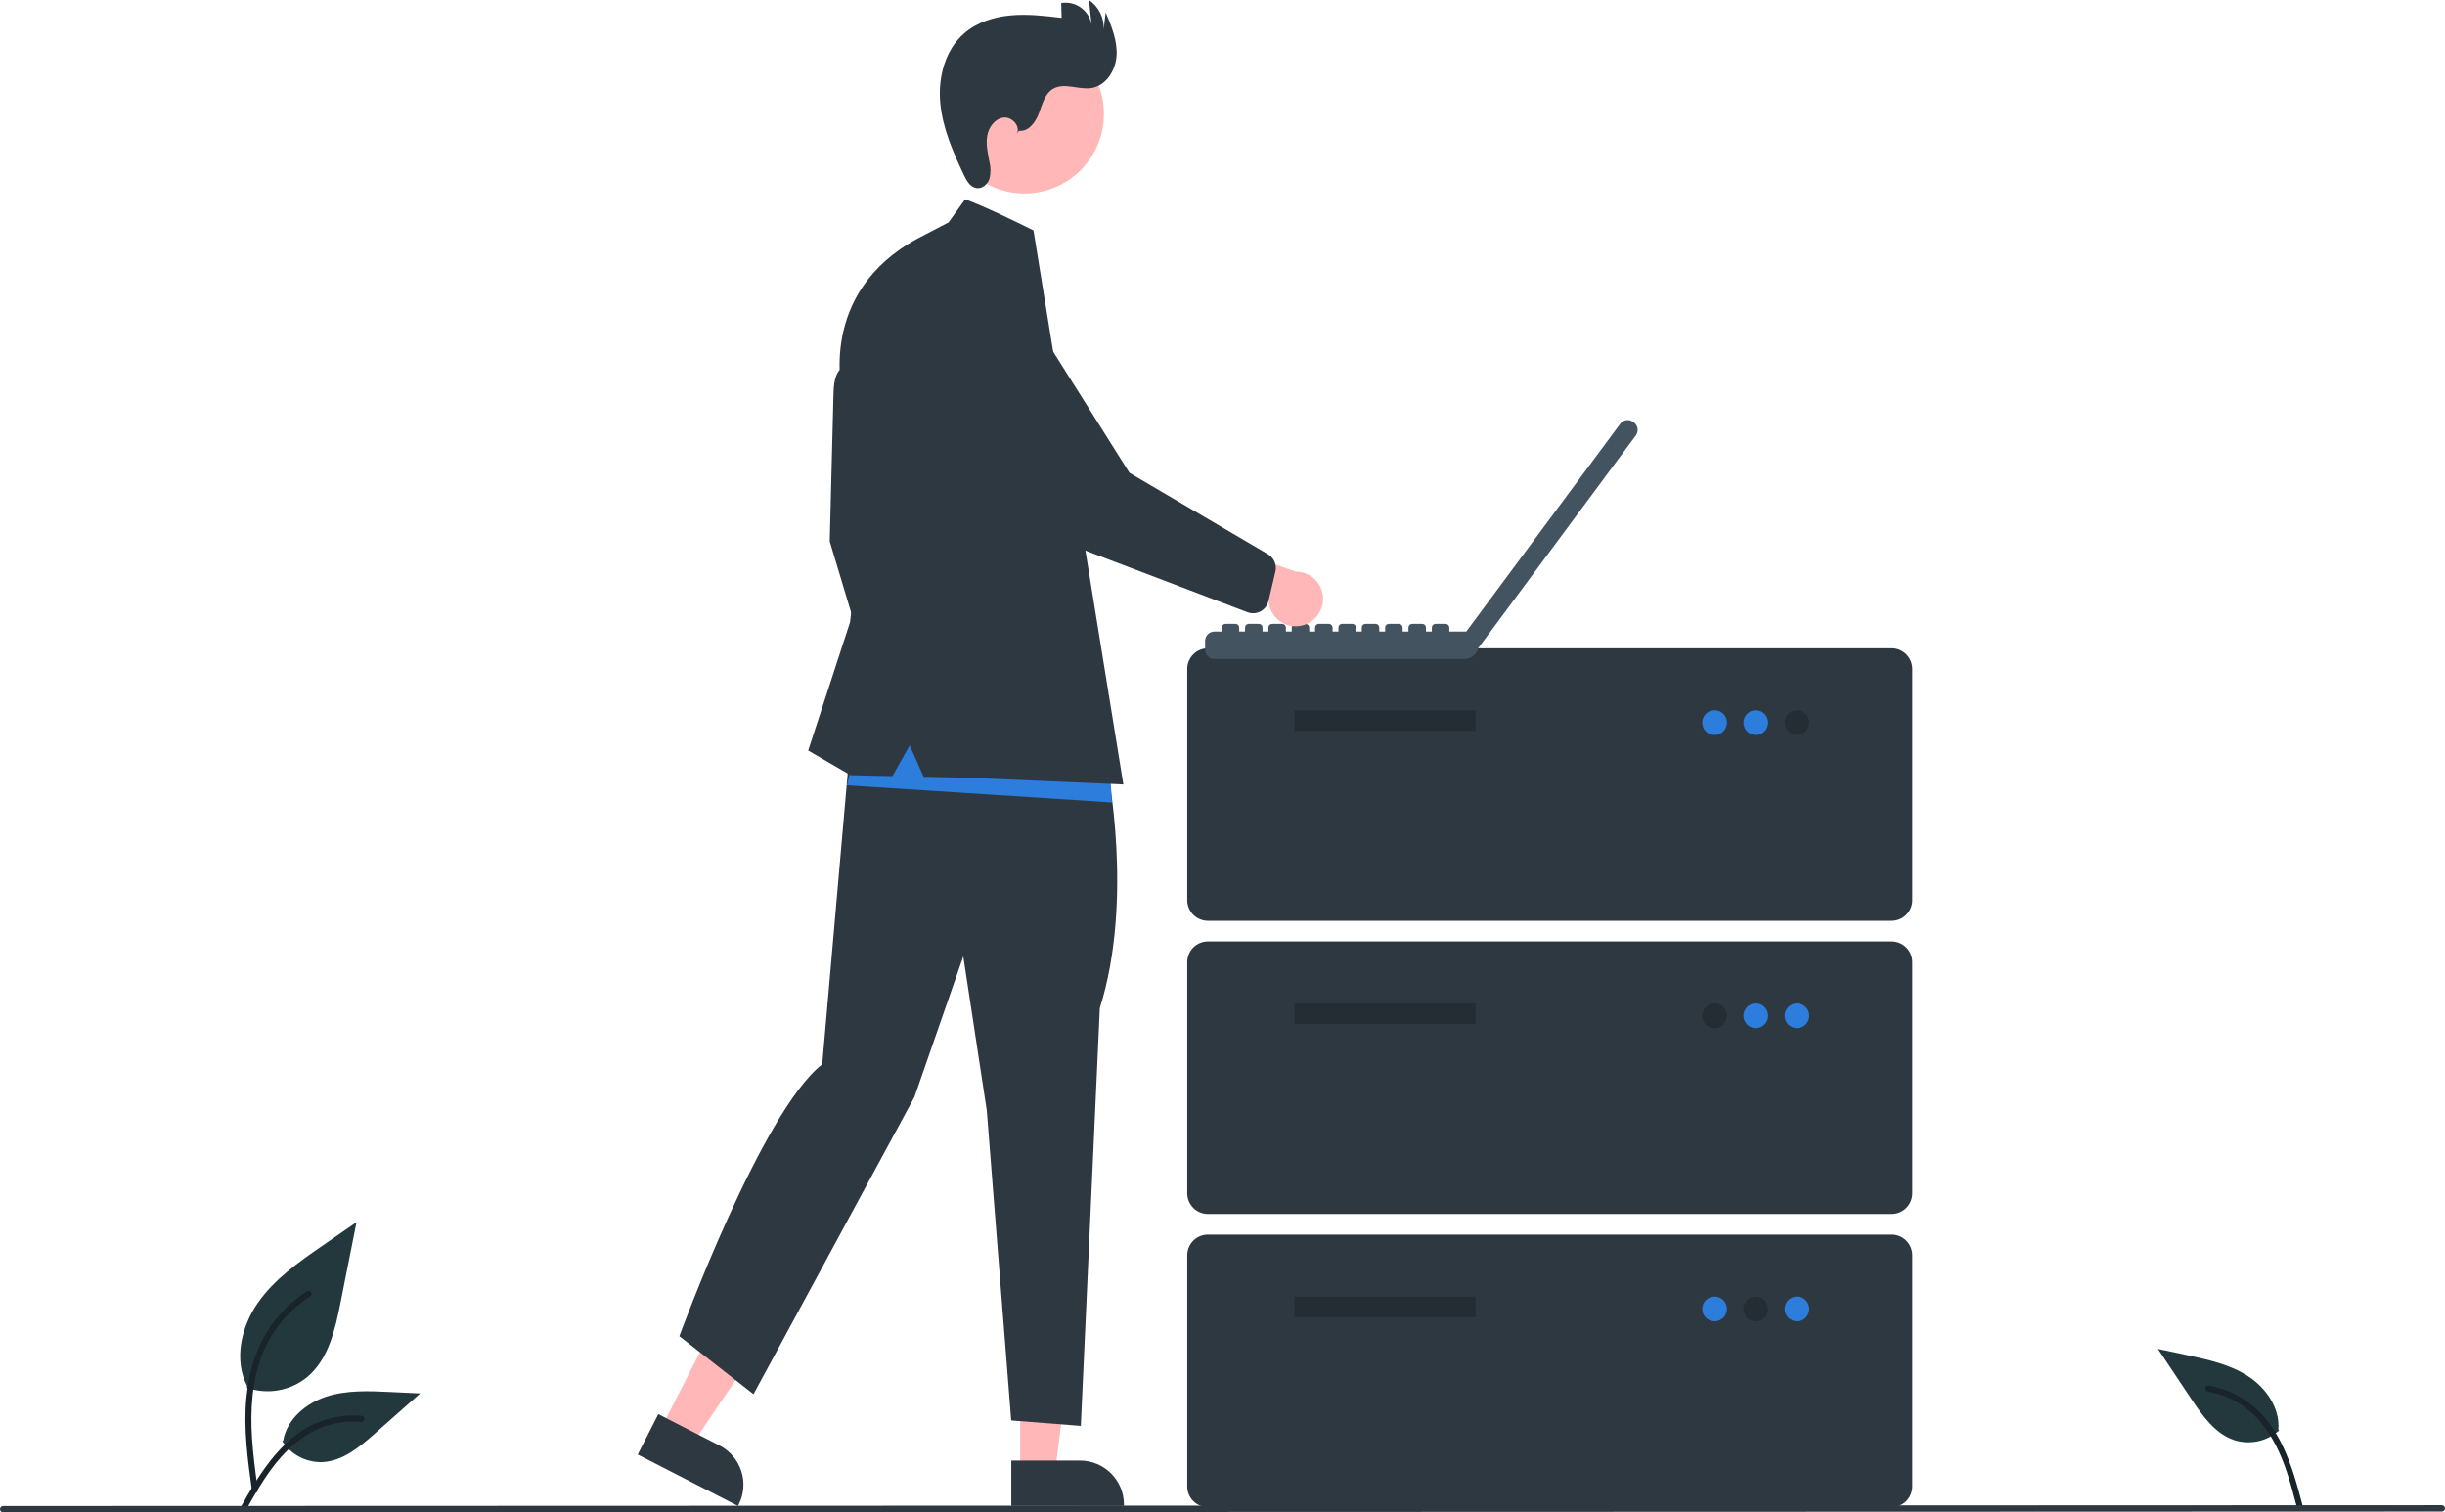
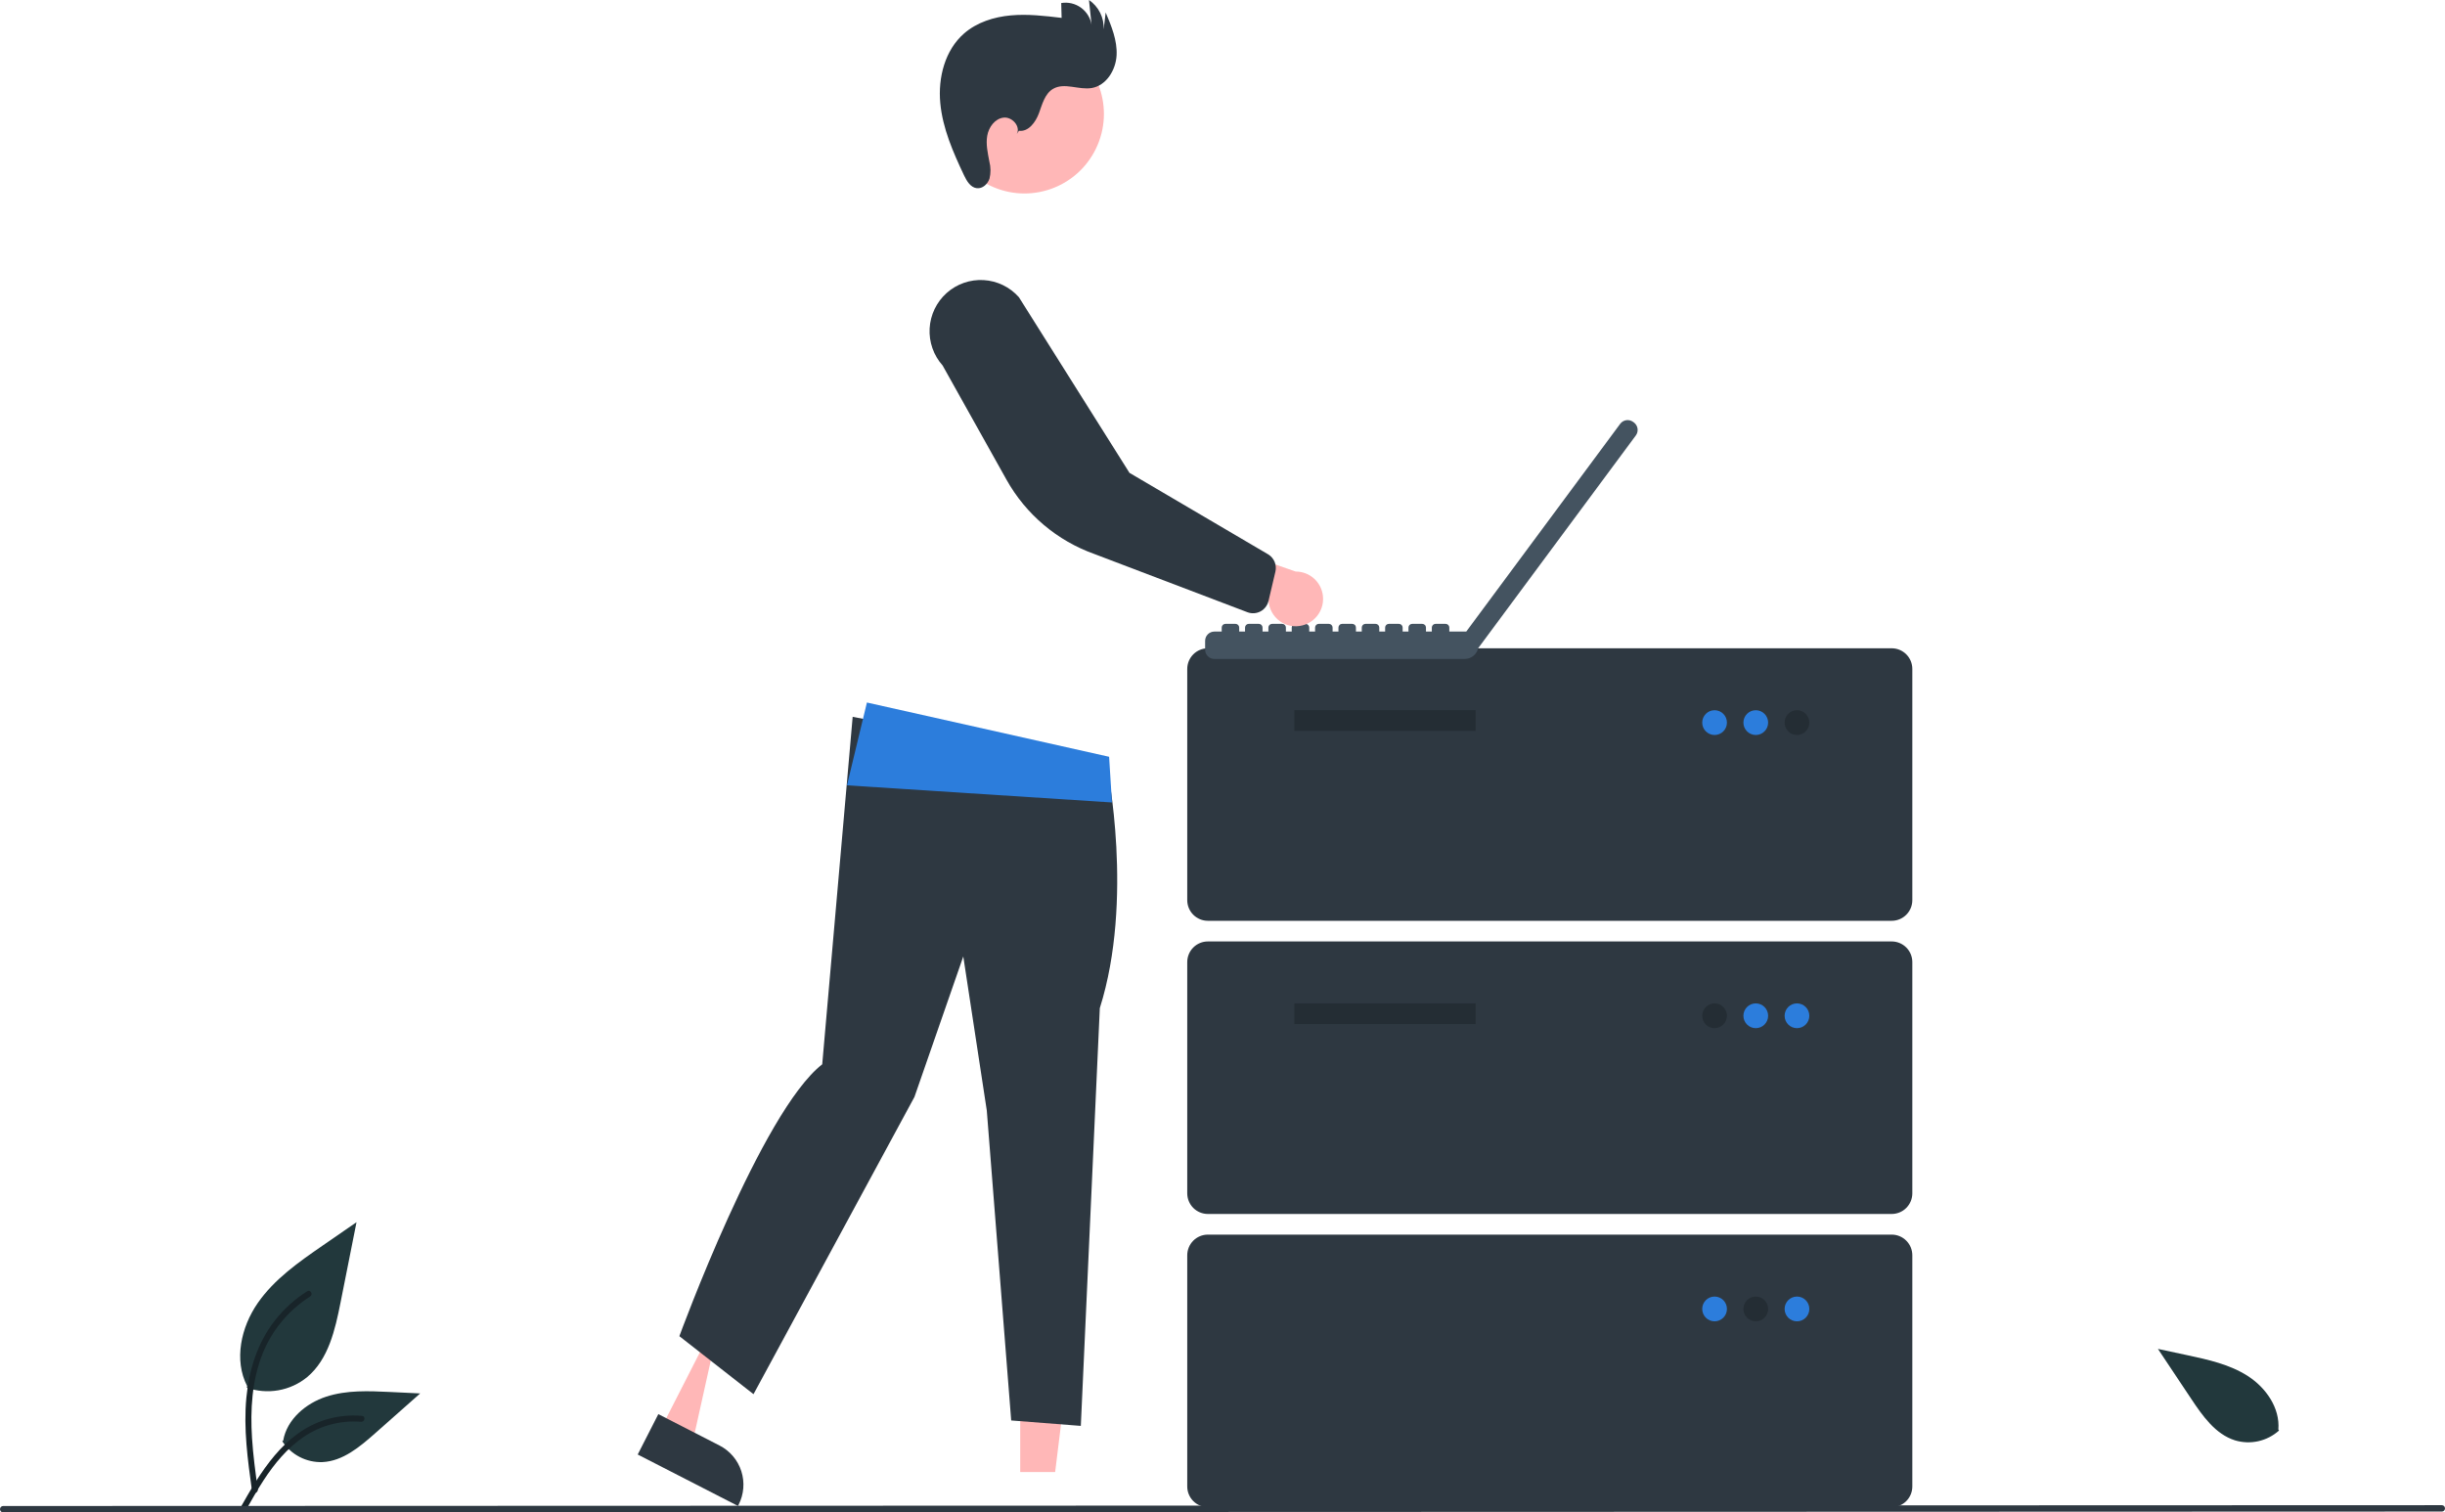
<svg xmlns="http://www.w3.org/2000/svg" width="679" height="420" viewBox="0 0 679 420" fill="none">
  <path d="M68.536 385.37C71.355 386.363 74.381 386.612 77.324 386.092C80.266 385.573 83.026 384.303 85.337 382.404C91.221 377.454 93.067 369.3 94.567 361.749L99.008 339.413L89.712 345.828C83.026 350.442 76.19 355.204 71.562 361.886C66.933 368.568 64.914 377.691 68.632 384.921" fill="#22383C" />
  <path d="M69.972 413.967C68.801 405.424 67.598 396.77 68.42 388.135C69.149 380.466 71.484 372.977 76.237 366.833C78.759 363.58 81.829 360.792 85.308 358.595C86.215 358.021 87.049 359.462 86.146 360.033C80.127 363.845 75.472 369.475 72.851 376.11C69.956 383.489 69.491 391.533 69.99 399.371C70.291 404.111 70.931 408.82 71.575 413.523C71.626 413.736 71.594 413.96 71.486 414.15C71.378 414.341 71.202 414.483 70.994 414.548C70.782 414.605 70.555 414.576 70.364 414.467C70.172 414.358 70.032 414.178 69.972 413.966L69.972 413.967Z" fill="#182429" />
  <path d="M78.393 400.258C79.602 402.1 81.263 403.599 83.218 404.61C85.173 405.622 87.354 406.112 89.552 406.033C95.203 405.764 99.912 401.813 104.151 398.06L116.69 386.964L108.391 386.566C102.423 386.279 96.301 386.011 90.617 387.857C84.932 389.704 79.69 394.142 78.65 400.039" fill="#22383C" />
  <path d="M66.664 418.878C72.297 408.889 78.83 397.787 90.505 394.238C93.751 393.255 97.154 392.903 100.532 393.201C101.597 393.293 101.331 394.937 100.269 394.846C94.606 394.375 88.955 395.873 84.266 399.089C79.754 402.167 76.24 406.447 73.267 410.985C71.446 413.765 69.814 416.663 68.183 419.557C67.661 420.482 66.137 419.814 66.664 418.878Z" fill="#182429" />
  <path d="M632.912 397.263C631.274 398.734 629.285 399.758 627.138 400.235C624.99 400.712 622.756 400.627 620.651 399.987C615.256 398.28 611.711 393.254 608.57 388.54L599.277 374.601L607.402 376.341C613.245 377.593 619.232 378.902 624.257 382.143C629.282 385.385 633.218 391.018 632.719 396.985" fill="#22383C" />
-   <path d="M639.504 418.269C636.605 407.168 633.12 394.762 622.738 388.34C619.85 386.558 616.65 385.346 613.308 384.769C612.255 384.585 612.093 386.243 613.143 386.427C618.738 387.422 623.819 390.318 627.533 394.628C631.11 398.76 633.415 403.797 635.133 408.946C636.185 412.101 637.023 415.32 637.862 418.536C638.131 419.564 639.775 419.308 639.504 418.269Z" fill="#182429" />
  <path d="M525.351 255.714H335.43C333.913 255.712 332.459 255.108 331.386 254.033C330.314 252.958 329.711 251.501 329.709 249.981V185.767C329.711 184.247 330.314 182.789 331.386 181.714C332.459 180.64 333.913 180.035 335.43 180.033H525.351C526.868 180.035 528.322 180.64 529.394 181.714C530.467 182.789 531.07 184.247 531.072 185.767V249.981C531.07 251.501 530.467 252.958 529.394 254.033C528.322 255.108 526.868 255.712 525.351 255.714Z" fill="#2E3841" />
  <path d="M409.797 197.233H359.456V202.967H409.797V197.233Z" fill="#242D34" />
  <path d="M476.155 204.113C478.051 204.113 479.587 202.573 479.587 200.673C479.587 198.774 478.051 197.233 476.155 197.233C474.259 197.233 472.723 198.774 472.723 200.673C472.723 202.573 474.259 204.113 476.155 204.113Z" fill="#2C7DDC" />
  <path d="M487.596 204.113C489.491 204.113 491.028 202.573 491.028 200.673C491.028 198.774 489.491 197.233 487.596 197.233C485.7 197.233 484.163 198.774 484.163 200.673C484.163 202.573 485.7 204.113 487.596 204.113Z" fill="#2C7DDC" />
  <path d="M499.037 204.113C500.933 204.113 502.469 202.573 502.469 200.673C502.469 198.774 500.933 197.233 499.037 197.233C497.142 197.233 495.605 198.774 495.605 200.673C495.605 202.573 497.142 204.113 499.037 204.113Z" fill="#242D34" />
  <path d="M525.351 337.128H335.43C333.913 337.126 332.459 336.522 331.386 335.447C330.314 334.372 329.711 332.915 329.709 331.395V267.181C329.711 265.661 330.314 264.203 331.386 263.128C332.459 262.054 333.913 261.449 335.43 261.447H525.351C526.868 261.449 528.322 262.054 529.394 263.128C530.467 264.203 531.07 265.661 531.072 267.181V331.395C531.07 332.915 530.467 334.372 529.394 335.447C528.322 336.522 526.868 337.126 525.351 337.128Z" fill="#2E3841" />
  <path d="M409.797 278.648H359.456V284.381H409.797V278.648Z" fill="#242D34" />
  <path d="M476.155 285.528C478.051 285.528 479.587 283.988 479.587 282.088C479.587 280.188 478.051 278.648 476.155 278.648C474.259 278.648 472.723 280.188 472.723 282.088C472.723 283.988 474.259 285.528 476.155 285.528Z" fill="#242D34" />
  <path d="M487.596 285.528C489.491 285.528 491.028 283.988 491.028 282.088C491.028 280.188 489.491 278.648 487.596 278.648C485.7 278.648 484.163 280.188 484.163 282.088C484.163 283.988 485.7 285.528 487.596 285.528Z" fill="#2C7DDC" />
  <path d="M499.037 285.528C500.933 285.528 502.469 283.988 502.469 282.088C502.469 280.188 500.933 278.648 499.037 278.648C497.142 278.648 495.605 280.188 495.605 282.088C495.605 283.988 497.142 285.528 499.037 285.528Z" fill="#2C7DDC" />
  <path d="M525.351 418.543H335.43C333.913 418.541 332.459 417.936 331.386 416.861C330.314 415.787 329.711 414.329 329.709 412.809V348.595C329.711 347.075 330.314 345.618 331.386 344.543C332.459 343.468 333.913 342.864 335.43 342.862H525.351C526.868 342.864 528.322 343.468 529.394 344.543C530.467 345.618 531.07 347.075 531.072 348.595V412.809C531.07 414.329 530.467 415.787 529.394 416.861C528.322 417.936 526.868 418.541 525.351 418.543Z" fill="#2E3841" />
-   <path d="M409.797 360.062H359.456V365.795H409.797V360.062Z" fill="#242D34" />
  <path d="M476.155 366.942C478.051 366.942 479.587 365.402 479.587 363.502C479.587 361.602 478.051 360.062 476.155 360.062C474.259 360.062 472.723 361.602 472.723 363.502C472.723 365.402 474.259 366.942 476.155 366.942Z" fill="#2C7DDC" />
  <path d="M487.596 366.942C489.491 366.942 491.028 365.402 491.028 363.502C491.028 361.602 489.491 360.062 487.596 360.062C485.7 360.062 484.163 361.602 484.163 363.502C484.163 365.402 485.7 366.942 487.596 366.942Z" fill="#242D34" />
  <path d="M499.037 366.942C500.933 366.942 502.469 365.402 502.469 363.502C502.469 361.602 500.933 360.062 499.037 360.062C497.142 360.062 495.605 361.602 495.605 363.502C495.605 365.402 497.142 366.942 499.037 366.942Z" fill="#2C7DDC" />
  <path d="M453.753 117.329L453.543 117.174L453.538 117.17C453.267 116.968 452.959 116.822 452.632 116.74C452.305 116.657 451.965 116.64 451.631 116.69C451.297 116.739 450.976 116.854 450.687 117.028C450.397 117.201 450.144 117.43 449.943 117.702L407.194 175.389H402.491V174.281C402.491 174.008 402.383 173.746 402.19 173.553C401.997 173.36 401.736 173.251 401.463 173.251H398.657C398.385 173.251 398.123 173.36 397.931 173.553C397.738 173.746 397.63 174.008 397.629 174.281V175.389H396.005V174.281C396.005 174.008 395.897 173.746 395.704 173.553C395.512 173.36 395.25 173.251 394.978 173.251H392.171C391.899 173.251 391.637 173.36 391.445 173.553C391.252 173.746 391.144 174.008 391.144 174.281V175.389H389.525V174.281C389.525 174.008 389.417 173.746 389.224 173.553C389.031 173.36 388.77 173.251 388.497 173.251H385.691C385.418 173.251 385.157 173.36 384.964 173.553C384.771 173.746 384.663 174.008 384.663 174.281V175.389H383.039V174.281C383.039 174.008 382.931 173.746 382.738 173.553C382.545 173.36 382.284 173.251 382.011 173.251H379.205C378.932 173.251 378.671 173.36 378.478 173.553C378.286 173.746 378.177 174.008 378.177 174.281V175.389H376.558V174.281C376.558 174.008 376.45 173.746 376.257 173.553C376.065 173.36 375.803 173.251 375.531 173.251H372.724C372.589 173.251 372.456 173.278 372.331 173.33C372.206 173.381 372.093 173.457 371.998 173.553C371.902 173.649 371.826 173.762 371.775 173.887C371.723 174.012 371.697 174.146 371.697 174.281V175.389H370.073V174.281C370.073 174.008 369.964 173.746 369.772 173.553C369.579 173.36 369.317 173.251 369.045 173.251H366.239C365.966 173.251 365.705 173.36 365.512 173.553C365.319 173.746 365.211 174.008 365.211 174.281V175.389H363.587V174.281C363.587 174.008 363.478 173.746 363.286 173.553C363.093 173.36 362.831 173.251 362.559 173.251H359.753C359.48 173.251 359.219 173.36 359.026 173.553C358.833 173.746 358.725 174.008 358.725 174.281V175.389H357.106V174.281C357.106 174.008 356.998 173.746 356.805 173.553C356.612 173.36 356.351 173.251 356.078 173.251H353.272C353 173.251 352.738 173.36 352.545 173.553C352.353 173.746 352.244 174.008 352.244 174.281V175.389H350.62V174.281C350.62 174.008 350.512 173.746 350.319 173.553C350.126 173.36 349.865 173.251 349.592 173.251H346.786C346.514 173.251 346.252 173.36 346.06 173.553C345.867 173.746 345.759 174.008 345.759 174.281V175.389H344.14V174.281C344.14 174.008 344.031 173.746 343.839 173.553C343.646 173.36 343.385 173.251 343.112 173.251H340.306C340.033 173.251 339.772 173.36 339.579 173.553C339.386 173.746 339.278 174.008 339.278 174.281V175.389H337.243C336.905 175.389 336.571 175.456 336.259 175.585C335.948 175.714 335.664 175.904 335.426 176.143C335.187 176.382 334.998 176.666 334.869 176.979C334.74 177.291 334.673 177.626 334.673 177.964V180.421C334.673 180.76 334.74 181.094 334.869 181.407C334.998 181.719 335.187 182.003 335.426 182.242C335.664 182.482 335.948 182.671 336.259 182.801C336.571 182.93 336.905 182.997 337.243 182.997H406.768C407.648 182.997 408.502 182.692 409.185 182.135C409.868 181.578 410.338 180.802 410.517 179.938L410.543 179.958L454.28 120.937L454.284 120.932C454.691 120.384 454.863 119.696 454.763 119.021C454.664 118.345 454.3 117.737 453.753 117.329Z" fill="#445360" />
-   <path d="M183.585 396.668L192.221 401.097L213.376 369.821L200.631 363.283L183.585 396.668Z" fill="#FFB7B7" />
+   <path d="M183.585 396.668L192.221 401.097L200.631 363.283L183.585 396.668Z" fill="#FFB7B7" />
  <path d="M182.824 392.713L199.832 401.436L199.832 401.436C202.707 402.911 204.879 405.469 205.871 408.549C206.863 411.628 206.594 414.977 205.124 417.858L204.943 418.211L177.098 403.929L182.824 392.713Z" fill="#2E3841" />
  <path d="M283.324 408.786H293.026L297.641 371.283H283.323L283.324 408.786Z" fill="#FFB7B7" />
-   <path d="M280.849 405.612L299.954 405.611H299.955C303.184 405.611 306.281 406.897 308.564 409.185C310.847 411.473 312.13 414.577 312.13 417.813V418.21L280.85 418.211L280.849 405.612Z" fill="#2E3841" />
-   <path d="M237.947 102.887C237.947 102.887 231.451 97.899 231.451 110.084L230.425 150.348L241.879 188.386L248.546 176.049L245.811 149.32L237.947 102.887Z" fill="#2E3841" />
  <path d="M307.437 213.019C307.437 213.019 314.971 249.787 305.429 279.962L300.155 395.981L280.821 394.471L274.041 308.401L267.512 265.617L253.953 304.626L209.256 387.172L188.666 371.066C188.666 371.066 211.483 308.667 228.34 295.566L236.794 199.06L307.437 213.019Z" fill="#2E3841" />
  <path d="M303.863 42.231C309.703 31.523 305.777 18.098 295.093 12.245C284.41 6.391 271.015 10.326 265.174 21.034C259.334 31.742 263.261 45.167 273.944 51.02C284.628 56.873 298.023 52.938 303.863 42.231Z" fill="#FFB7B7" />
  <path d="M282.959 36.319C285.602 36.664 287.595 33.954 288.52 31.448C289.445 28.943 290.149 26.027 292.447 24.674C295.586 22.825 299.602 25.049 303.192 24.439C307.246 23.75 309.882 19.444 310.089 15.328C310.295 11.212 308.661 7.253 307.057 3.459L306.498 8.175C306.572 6.576 306.237 4.985 305.523 3.554C304.809 2.123 303.741 0.899 302.42 0L303.141 6.92C302.988 5.965 302.648 5.05 302.14 4.228C301.633 3.405 300.969 2.691 300.186 2.126C299.402 1.562 298.515 1.158 297.576 0.937C296.636 0.717 295.663 0.685 294.711 0.843L294.824 4.966C290.142 4.408 285.419 3.849 280.723 4.274C276.026 4.699 271.297 6.189 267.738 9.288C262.414 13.925 260.469 21.56 261.122 28.599C261.775 35.638 264.674 42.25 267.696 48.638C268.456 50.245 269.507 52.059 271.27 52.264C272.854 52.447 274.304 51.12 274.796 49.6C275.175 48.041 275.161 46.411 274.753 44.859C274.308 42.486 273.746 40.061 274.165 37.684C274.584 35.306 276.29 32.957 278.682 32.666C281.073 32.374 283.519 35.114 282.37 37.235L282.959 36.319Z" fill="#2E3841" />
  <path d="M308.802 222.851L235.212 218.093L240.751 195.094L308.01 210.163L308.802 222.851Z" fill="#2C7DDC" />
-   <path d="M263.419 61.766L268.035 55.343C268.035 55.343 273.194 57.1 287.011 63.993L287.987 70.011L311.97 217.856L268.377 215.971L256.506 215.718L252.621 206.99L247.83 215.533L236.238 215.286L224.442 208.432L236.067 172.794L239.828 140.239L234.015 109.57C234.015 109.57 226.701 81.406 254.872 66.221L263.419 61.766Z" fill="#2E3841" />
  <path d="M361.676 173.686C360.608 173.958 359.494 173.992 358.412 173.785C357.33 173.579 356.306 173.137 355.413 172.492C354.52 171.846 353.778 171.011 353.241 170.048C352.705 169.084 352.385 168.013 352.306 166.912L326.442 159.969L336.847 150.71L359.812 158.723C361.666 158.712 363.46 159.383 364.854 160.609C366.248 161.834 367.145 163.53 367.375 165.375C367.604 167.219 367.151 169.084 366.101 170.615C365.051 172.147 363.476 173.24 361.676 173.686Z" fill="#FFB7B7" />
  <path d="M350.092 169.766C349.548 170.063 348.948 170.242 348.331 170.291C347.714 170.34 347.093 170.258 346.509 170.051L303.963 153.867C293.584 150.179 284.894 142.839 279.511 133.21L261.768 101.489C260.522 100.095 259.563 98.469 258.945 96.703C258.327 94.937 258.063 93.066 258.167 91.198C258.271 89.33 258.741 87.5 259.552 85.814C260.362 84.128 261.496 82.619 262.889 81.373C264.282 80.127 265.907 79.168 267.67 78.552C269.433 77.936 271.3 77.674 273.164 77.782C275.028 77.89 276.852 78.365 278.533 79.18C280.214 79.995 281.717 81.135 282.958 82.533L313.667 131.316L352.314 154.025C353.072 154.523 353.658 155.242 353.995 156.086C354.331 156.929 354.401 157.855 354.195 158.739L352.273 166.901C352.067 167.777 351.599 168.568 350.932 169.17C350.677 169.401 350.395 169.601 350.092 169.766Z" fill="#2E3841" />
  <path d="M678.139 419.771C413.645 419.861 265.355 419.911 0.861 420C0.633 419.999 0.414 419.906 0.252 419.74C0.091 419.574 0 419.349 0 419.114C0 418.88 0.091 418.655 0.252 418.489C0.414 418.323 0.633 418.229 0.861 418.229L678.139 418C678.367 418.001 678.587 418.094 678.748 418.26C678.909 418.426 679 418.651 679 418.886C679 419.12 678.909 419.345 678.748 419.511C678.587 419.677 678.367 419.771 678.139 419.771Z" fill="#2E3841" />
</svg>